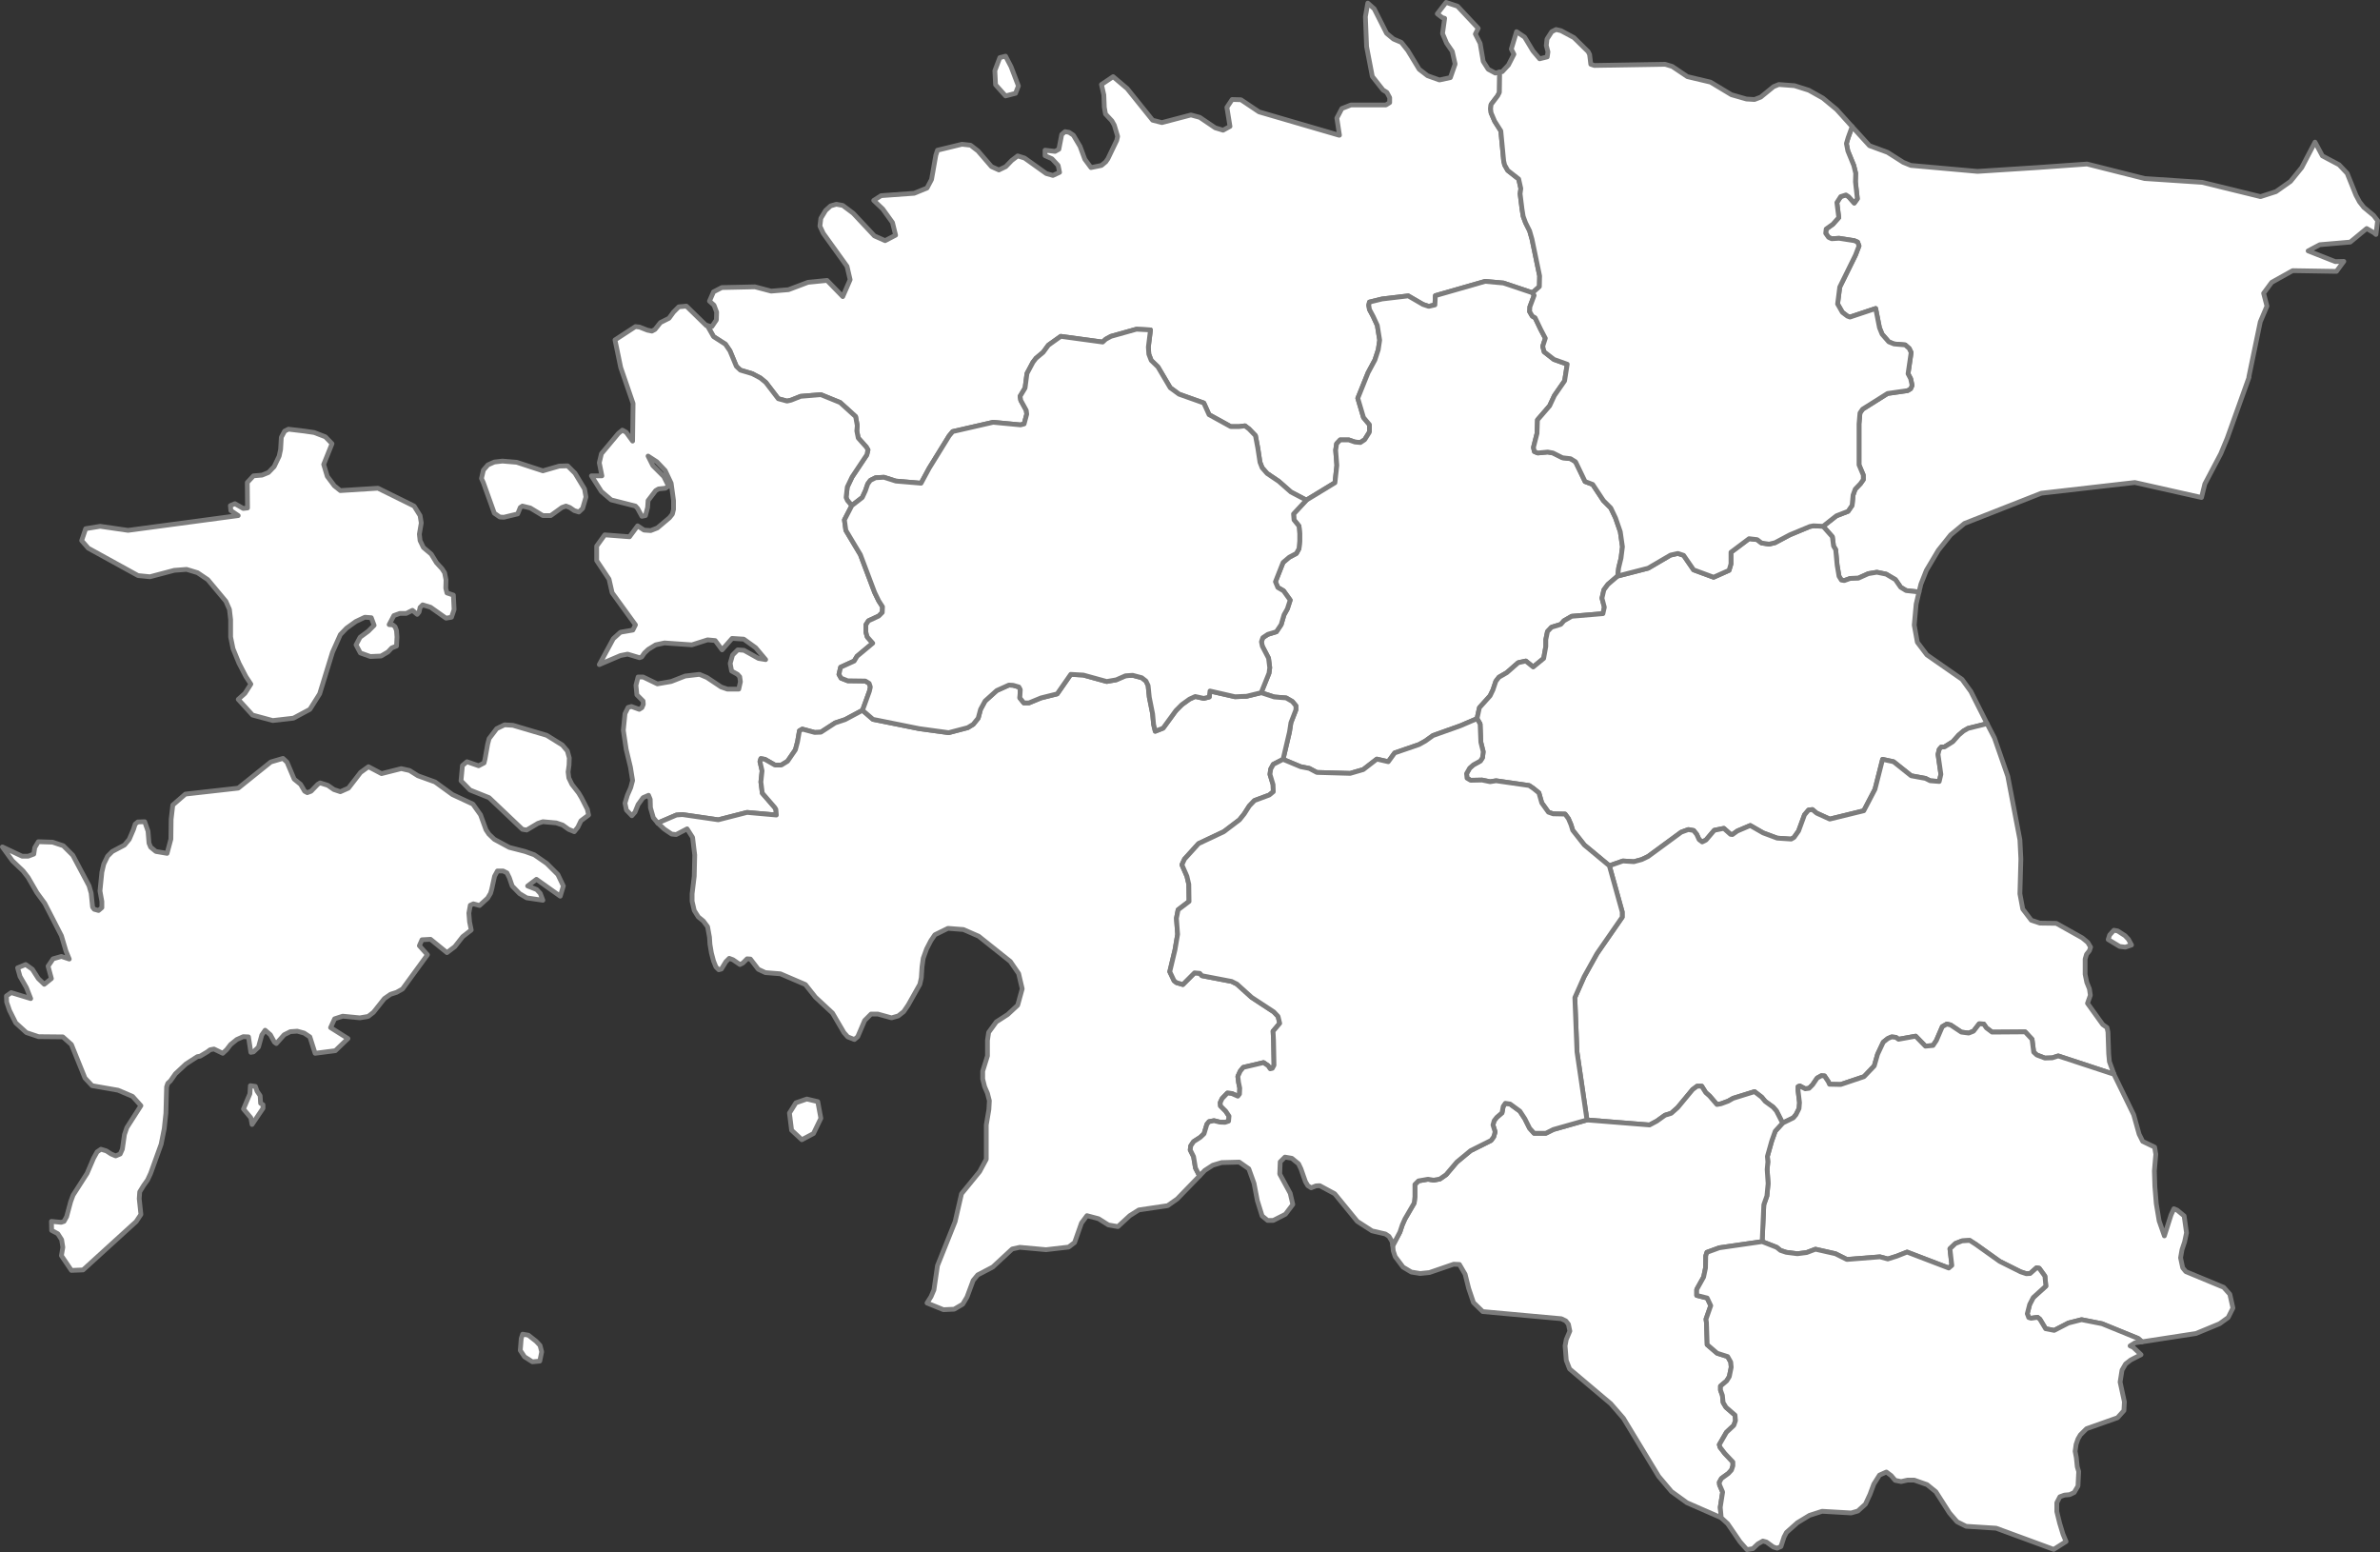
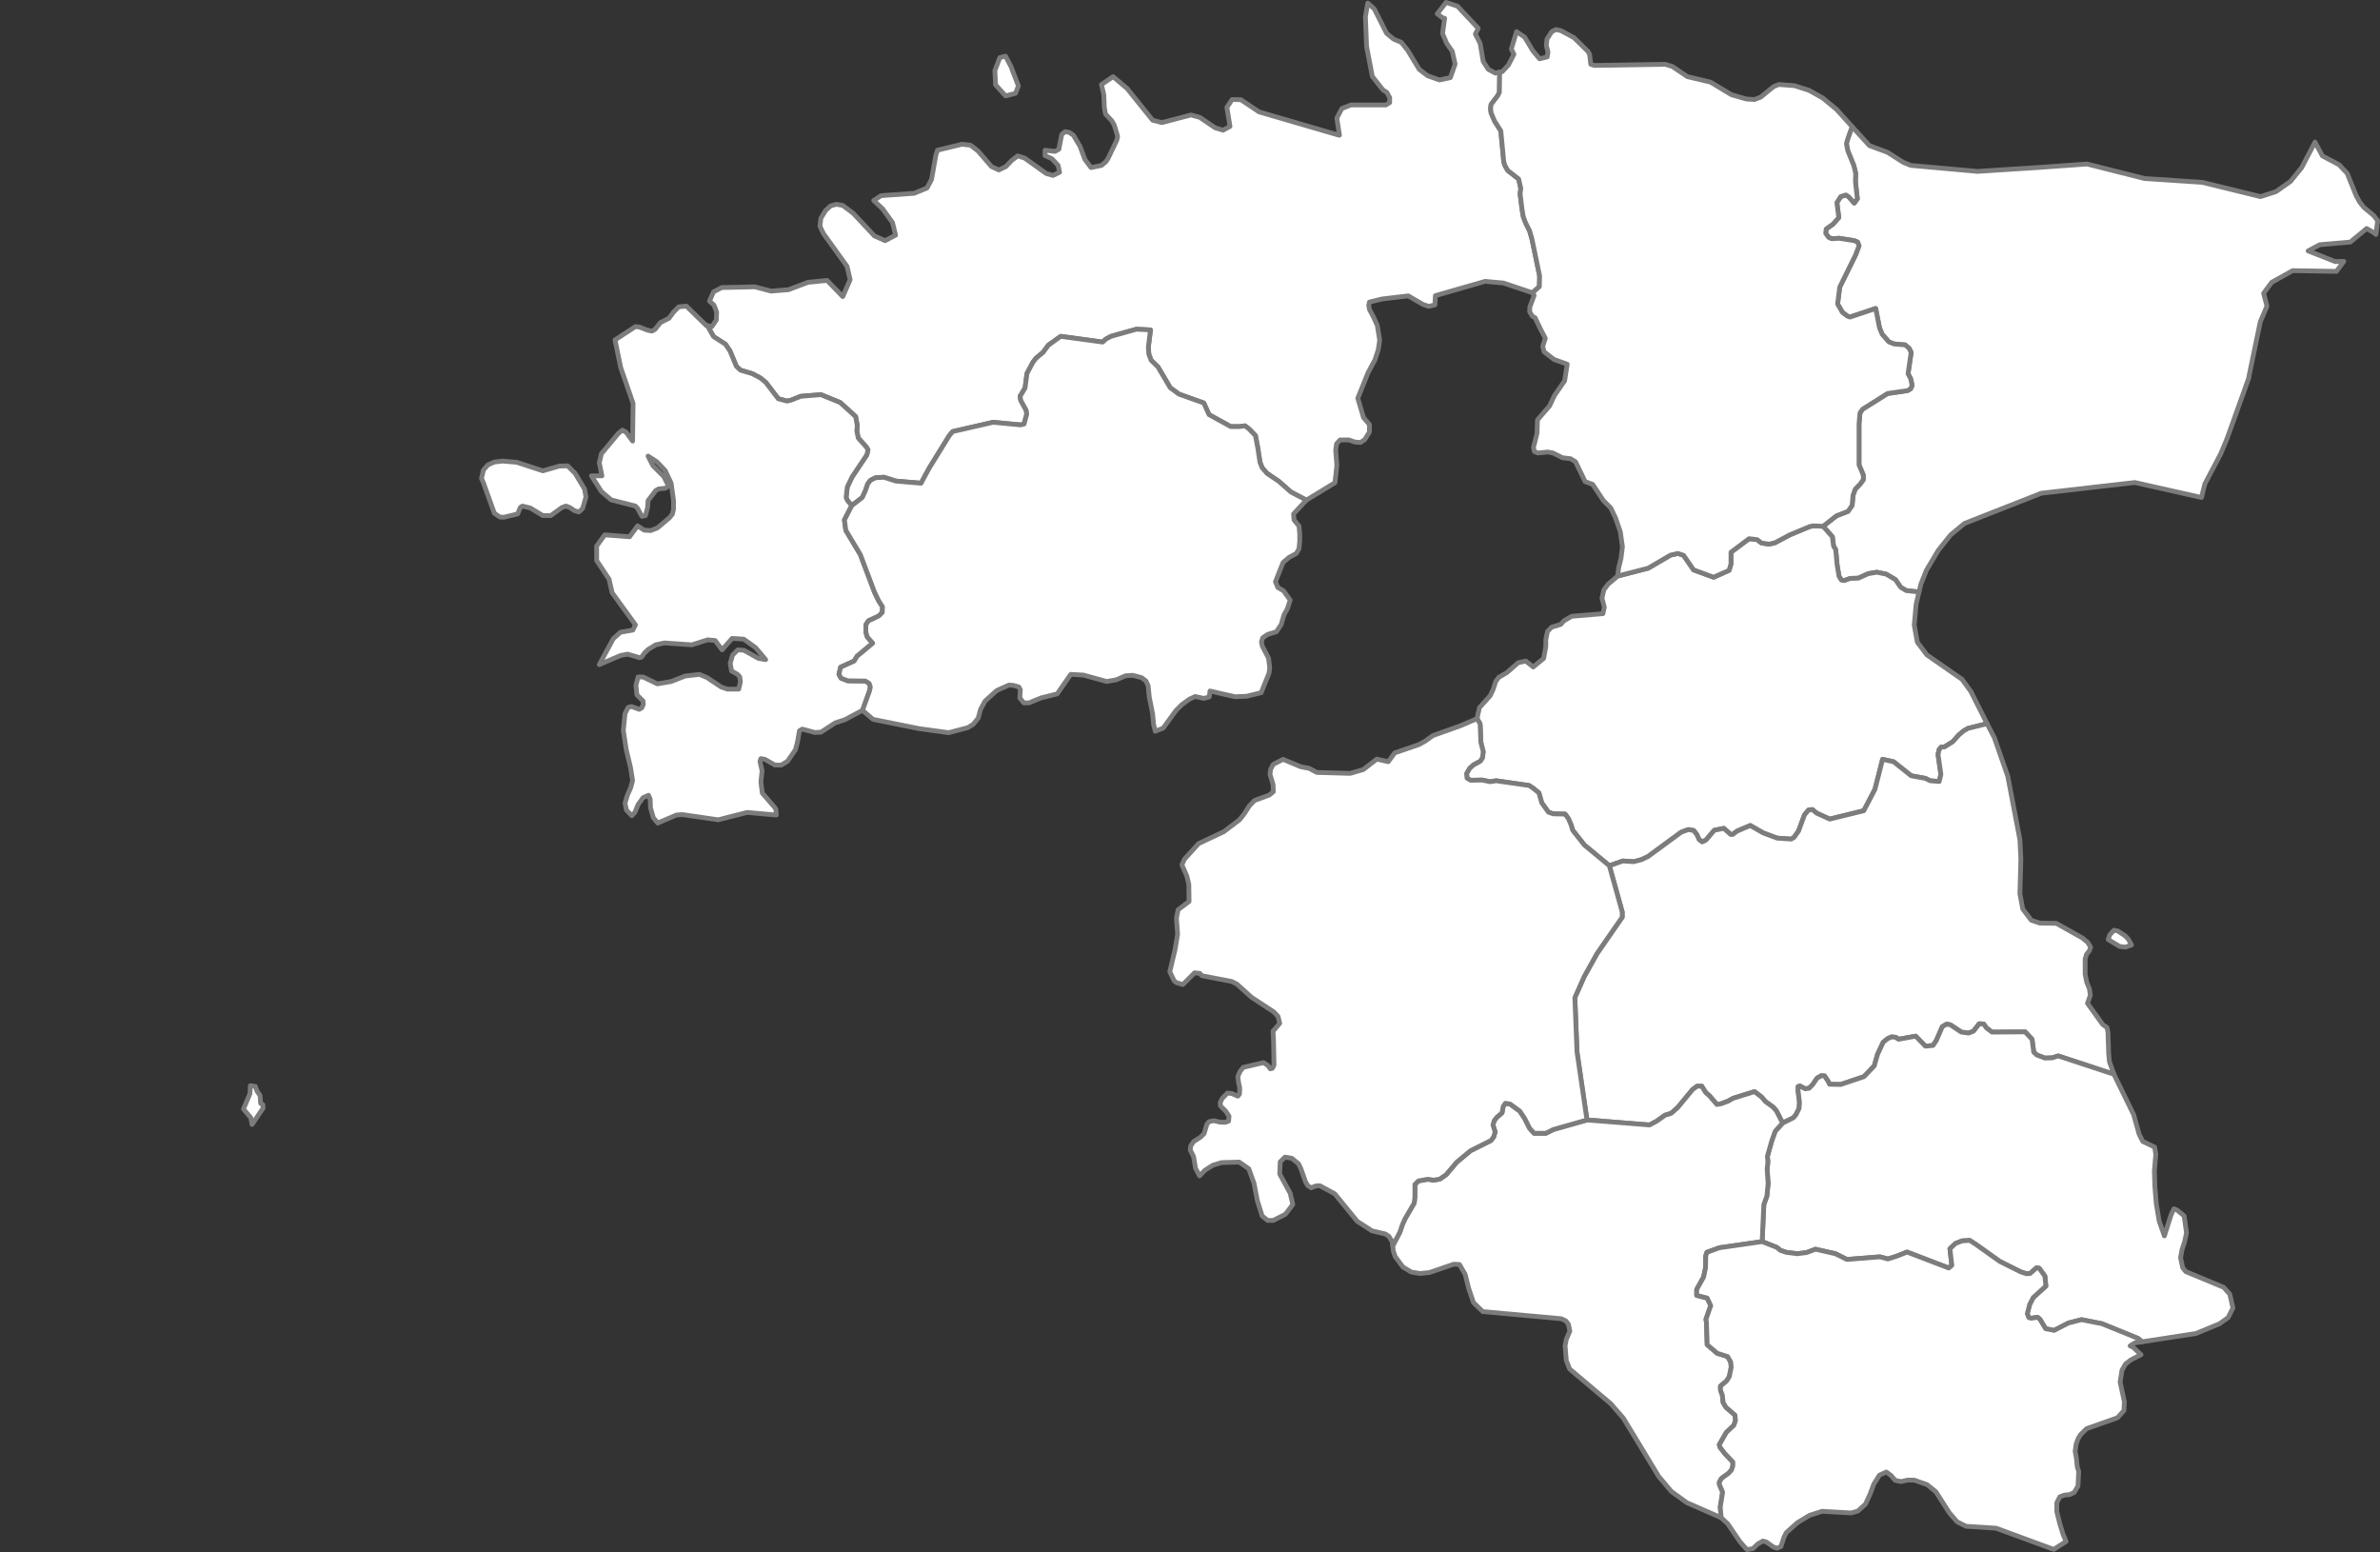
<svg xmlns="http://www.w3.org/2000/svg" version="1.1" id="Слой_1" x="0px" y="0px" viewBox="0 0 1000 652" style="enable-background:new 0 0 1000 652;" xml:space="preserve">
  <rect x="0" y="0" width="1000" height="652" fill="#333333" stroke="none" />
  <style type="text/css">
	.st0{fill:#FFFFFF;stroke:#7C7C7C;stroke-width:2;stroke-linecap:round;stroke-linejoin:round;}
</style>
  <path id="EST99" class="st0" d="M110.5,465.6l-4.6,6.8l-0.5-2.8l-3.1-3.7l2.7-6.4l0.2-3.4l2.1,0.3l0.7,2l1.3,1.9l0.2,3.2l1,0.6  C110.5,464.1,110.5,465.6,110.5,465.6z" />
  <path id="EST1654" class="st0" d="M426.7,39.2l-4.2,1.1l-4.2-4.7l-0.3-5.9l2.1-5.5l2.4-0.6l2.3,4.4l3.1,8.1L426.7,39.2L426.7,39.2z   M630,30.3l0.1,1.2l-0.1,7.3l-0.7,1.4l-2.8,3.7l-0.2,1.8l0.2,1.7l1.5,3.5l2.6,4.1l1.2,12.6l0.4,1.7l1.3,2.3l4.6,3.6l0.9,4l-0.3,2.2  l0.8,6.4l0.5,3.1l1,2.7l1.7,3.4l1,3.5l3.2,15.4l-0.1,4.5l-2.9,2.6l-12.2-4.1l-7.7-0.7l-20.9,6l-0.2,3.9l-2.6,0.6l-2.4-0.8l-6.2-3.6  l-11,1.3l-5.3,1.3l-0.3,1.3l0.3,1.8l1.6,3l1.7,3.7l1,6.2l-0.6,4l-1.4,4.3l-2.9,5.4l-4.3,10.7l2.4,8.1l2.5,3v3.1l-2,3.2l-1.8,1.2  l-2.3-0.2l-2.6-0.9h-3.6l-1.5,1.6l-0.4,2.7l0.5,6.4l-0.8,7.3l-12,7.3l-6.5-3.4l-5.1-4.5l-4.9-3.3l-2.1-2.4l-0.9-2.3l-0.9-5.9l-1-5.3  l-2.7-2.8l-1.7-1.3l-2.4,0.3h-3.6l-9.1-5l-2.2-4.9l-10.4-3.7l-3.7-2.7l-5.2-8.8l-2.8-2.7l-1-2.6l-0.2-3l0.9-7.2l-5.9-0.3l-10.7,3  l-2.2,1.2l-1.3,1.2l-17.6-2.4l-5.2,3.7l-2.2,3l-3,2.5l-1.3,1.7l-2.5,4.7l-0.8,6.1l-2.1,3.5l0.3,1.7l2.3,4.2l0.2,1.6l-1.1,4.1  l-1.5,0.4l-11.5-1.1l-17,3.9l-1.5,1.8l-8.4,13.6L387,203l-10.6-0.9l-5-1.6l-3.5,0.2l-2.2,1.1l-1.1,1.5l-1,2.9l-1.3,2.8l-4.4,3.4  l-1.8-2.1l-0.6-1.3l0.5-4.4l2-4.2l6.2-9.3l0.5-2.1l-0.7-1.2l-3.4-3.8l-0.6-3l0.2-2.2l-0.7-3.8l-6.5-5.9l-8.1-3.3l-8.5,0.7l-4,1.6  l-1.7,0.4l-3.7-1l-5.2-6.8l-2.3-1.9l-3.4-1.8l-5-1.5l-1.7-1.6l-2.7-6.5l-1.9-2.8l-5-3.2l-2.6-4.6l1.9,0.4l1.9-2.8l0.1-3.3l-1.1-2.9  l-1.9-1.7l1.7-3.9l3.5-1.8l13.9-0.3l6.8,1.8l7.3-0.6l8.2-3.1l8-0.8l6.6,6.8l3.1-7.1l-1.3-5.6l-10-13.9l-1.4-3l0.4-3.3l2-3.3l2.1-1.9  l2.4-0.7l2.7,0.5l4.4,3.3l8.9,9.5l4.5,2l4.4-2.3l-1.3-5.3l-4.1-5.7l-3.8-3.6l3.1-2l13.9-1l5.4-2.2l1.9-3.6l1.8-10.2l0.7-2.1  l10.3-2.5l3.6,0.4l3.1,2.4l5.7,6.6l3.1,1.4l2.9-1.4l2.5-2.6l2.5-1.9l2.9,0.9l9.1,6.5l2.8,0.8l2.8-1.3l-0.6-2.9l-2.6-2.8l-2.9-1.3  v-2.3l4.2,0.5l1.6-0.9l1.2-6.2l1.4-1.2l1.7,0.3l1.8,1.2l2.8,4.7l2,5.4l2.6,3.5l4.4-0.9l1.8-1.5l0.9-1.3l3.7-7.7l0.4-1.7l-1.4-4.7  l-1-1.8l-2.7-2.9l-0.5-2.8l-0.2-5.2l-1-4.4l4.9-3.3l5.9,5l10.7,13.3l3.9,1l12.2-3.2l3.7,1l6.5,4.4l3.3,1l2.9-1.6l-1.3-8l2.2-3.3  l3.7,0.1L529,47l33.6,9.8h0.2l-1.1-7.2l2.1-4l3.8-1.5h14.7l1.6-1V41l-1.2-2.2l-1.6-1l-4.5-5.7l-2.4-12.5L573.7,7l1-5.7l2.7,2.4  l5.2,10.3l2.9,2.4l3.3,1.4l2.7,3.4l4.8,7.9l3.5,2.7l5,1.8l4.6-1l2-5.7l-1.2-5.3l-2.4-3.5l-1.7-4l0.9-6.4l-1-0.3l-2.1-1.6l3.7-4.8  l4.8,1.6l8.7,9.3l-1.2,2.4l2,3.9l1.3,7.6l2.1,3.3l3,1.6L630,30.3L630,30.3z" />
  <path id="EST1655" class="st0" d="M806.3,248.7l-5.4-0.6l-2.3-1.4l-2.2-3.2l-3.9-2.3l-3.9-0.8L785,241l-4.2,1.9l-3.4,0.1l-2.5,0.9  l-1.2-0.2l-1-1.6l-0.8-4.7l-0.6-6.5l-0.9-1.5l-0.5-3.9l-3.9-4.4l5.6-4.4l4.9-1.9l1.7-2.5l0.4-4.3l0.9-2.5l2.2-2.3l1.2-1.7v-1.9  l-1.8-4.3v-17.2l0.4-4.6l1.1-1.6l10.5-6.6l8.4-1.2l1.3-0.8l0.6-1.4l-0.6-2.8l-1.1-2.1l1.3-8.9l-0.8-1.7l-1.7-1.5l-4.7-0.4l-2.2-0.9  l-2.8-3.2l-1.1-2.7l-1.6-8.1l-10.8,3.6l-1.1-0.4l-2.1-1.6l-2-3.5l0.9-7.1l6.6-13.4l1.5-3.9l-0.6-1.6l-1.4-0.6l-6.4-1l-3.1,0.2  l-1.3-0.6l-1.2-1.7l0.2-1.8l2.8-2l2.5-2.8l-0.8-6.3l1.6-2.5l2.2-0.7l1.2,0.8l2.3,2.6l1.3-1.8l-0.8-7.1l0.1-3.6l-0.8-3.3l-2.5-6.1  l-0.6-3.1l0.7-2.4l1.7-4.7l7.3,8l7.6,2.8l6.6,4.2l3.2,1.3l28,2.5l25-1.6l21-1.5l24.2,6.1l24.2,1.6l24.5,6l6.5-2.1l6.1-4.3l4.7-5.8  l5.6-10.7l3.1,5.8l7,3.7l3.4,3.6l3.7,9.2l1.5,2.8l1.8,2.3l4.1,3.4l1.7,2.2l-0.7,5.8l-0.8-0.7l-3.1-1.8l-6.9,5.7l-12.8,1.1l-4.9,2.6  l11.4,4.5l3.6-0.1l-3.1,4.2l-18.4-0.3l-8.8,4.9l-3.4,4.6l1.4,5.4l-2.8,6.6l-4.8,23.1l0.1,0.1l-9.2,25.7l-2.7,6.5l-6.7,12.7L925,209  l-28-6.3l-39.3,4.5l-32.3,12.7l-5.8,4.8l-5.2,6.5l-5,8.4l-2.3,5.8L806.3,248.7L806.3,248.7z" />
-   <path id="EST1656" class="st0" d="M643.9,123l0.7,1.1l-1.8,4.8l-0.1,2l1.1,1.9l1.2,0.7l2.4,5l1.9,3.6l-1.1,3.4l0.6,2.3l4.1,3.2  l5.6,2l-1.1,7l-4.3,6.2l-2,4.3l-5.1,5.9l-0.2,5.7l-1.5,5.9l0.4,1.7l1.4,0.6l4.2-0.4l2.2,0.4l4,2l3.4,0.4l2.1,1.3l4,8.3l3.2,1.2  l4.5,6.8l3.1,3.1l2,4.2l2,5.8l0.9,6.3l-0.6,4.8l-1,4.1l-0.4,3.4l-4.1,3.5l-1.7,2.3l-0.8,3.5l1,3.8l-0.6,2.7l-13.1,1.1l-3.3,1.9  l-1.3,1.5l-3.9,1.2l-1.7,1.8l-0.7,3.4v2.9l-0.9,5l-4.4,3.6l-3.1-2.5l-3.2,0.7l-4.8,4.2l-3.3,1.9l-1.3,1.7l-1.2,3.6l-1.2,2.5l-4.5,5  l-1,4.6l-7,3l-11.5,4.1l-3.2,2.3l-2.7,1.5l-10.2,3.5l-2.7,3.7l-4.8-1.1l-5.7,4.4l-5.5,1.6l-14-0.4l-3.2-1.7l-3.6-0.7l-7.4-3.1  l2.7-11.5l0.6-3.9l2.1-5.4v-1.7l-1.5-1.8l-2.6-1.5l-5-0.4l-5.5-1.8l3.3-8.2l0.3-2.3l-0.5-4l-2.6-5l-0.4-1.9l0.6-1.7l2.1-1.4l3.6-1.1  l2-3l1.2-4.1l1.4-2.5l1.2-3.7l-2.8-3.9l-2.4-1.4l-1-2.4l3.2-8.1l2.6-2.2l3-1.6l1.1-2l0.3-3.2v-3.1l-0.3-3.2l-2.1-2.6l-0.2-2.5  l5.4-5.8l12-7.3l0.8-7.3l-0.5-6.4l0.4-2.7l1.5-1.6h3.6l2.6,0.9l2.3,0.2l1.8-1.2l2-3.2v-3.1l-2.5-3l-2.4-8.1l4.3-10.7l2.9-5.4  l1.4-4.3l0.6-4l-1-6.2L577,133l-1.6-3l-0.3-1.8l0.3-1.3l5.3-1.3l11-1.3l6.2,3.6l2.4,0.8l2.6-0.6l0.2-3.9l20.9-6l7.7,0.7L643.9,123  L643.9,123z" />
  <path id="EST1657" class="st0" d="M766,221.1l3.9,4.4l0.5,3.9l0.9,1.5l0.6,6.5l0.8,4.7l1,1.6l1.2,0.2l2.5-0.9l3.4-0.1l4.2-1.9  l3.6-0.6l3.9,0.8l3.9,2.3l2.2,3.2l2.3,1.4l5.4,0.6l-1.2,5.1l-0.8,8.8l1.3,7.2l4,5.3l14.8,10.3l3.7,5.1l6.8,13.5l-8,2l-1.9,1.1  l-2,1.7l-2.5,2.8l-3.5,2.2h-1.3l-0.9,1l-0.5,2.1l1.2,8.4l-0.7,3L811,328l-2-1l-6-1.1l-7.4-5.9l-4.6-1l-3.2,12.6l-4.7,9l-14.3,3.5  l-5.5-2.5l-1.8-1.5l-1.6,0.2l-1.7,2l-2.5,6.8l-1.9,2.7l-1.2,0.7l-5.9-0.4l-5.9-2.2l-5.4-3.1l-5.4,2.3l-2.1,1.5l-0.8-0.1l-2.8-2.5  l-4,0.8l-3.5,4.1l-1.6,0.8l-1.3-1l-1-2.2l-1.3-1.6l-2.2-0.4l-3,1.1l-13.9,10.2l-2.7,1.3l-3.3,0.9l-4.6-0.3l-5.7,2l-10.5-8.7  l-4.9-6.2l-0.7-2.3l-1.1-2.6l-1.4-1.9l-5-0.1l-2-0.7l-2.8-3.9l-1.2-4.2l-2.2-1.8l-1.9-1.3l-13.9-2l-2.5,0.4l-3.4-0.7l-4.8,0.1  l-1.5-0.9l-0.2-1.9l1.3-2.3l1.6-1.4l2.9-1.6l0.9-1.4l0.3-2.5l-1-4l-0.3-7.7l-1.3-2.2l1-4.6l4.5-5l1.2-2.5l1.2-3.6l1.3-1.7l3.3-1.9  l4.8-4.2l3.2-0.7l3.1,2.5l4.4-3.6l0.9-5v-2.9l0.7-3.4l1.7-1.8l3.9-1.2l1.3-1.5l3.3-1.9l13.1-1.1l0.6-2.7l-1-3.8l0.8-3.5l1.7-2.3  l4.1-3.5l12.8-3.3l9.4-5.5l3.1-0.7l2.4,0.8l4.2,6.1l8.4,3.1l6.5-2.9l0.8-2.7V232l7.6-5.7l3.4,0.4l1.8,1.4l3.2,0.5l2.5-0.6l6.2-3.3  l8.4-3.5l1.5-0.3L766,221.1L766,221.1z" />
  <path id="EST1658" class="st0" d="M778.2,53.2l-1.7,4.7l-0.7,2.4l0.6,3.1l2.5,6.1l0.8,3.3l-0.1,3.6l0.8,7.1l-1.3,1.8l-2.3-2.6  l-1.2-0.8l-2.2,0.7l-1.6,2.5l0.8,6.3l-2.5,2.8l-2.8,2l-0.2,1.8l1.2,1.7l1.3,0.6l3.1-0.2l6.4,1l1.4,0.6l0.6,1.6l-1.5,3.9l-6.6,13.4  l-0.9,7.1l2,3.5l2.1,1.6l1.1,0.4l10.8-3.6l1.6,8.1l1.1,2.7l2.8,3.2l2.2,0.9l4.7,0.4l1.7,1.5l0.8,1.7l-1.3,8.9l1.1,2.1l0.6,2.8  l-0.6,1.4l-1.3,0.8l-8.4,1.2l-10.5,6.6l-1.1,1.6l-0.4,4.6v17.2l1.8,4.3v1.9l-1.2,1.7l-2.2,2.3l-0.9,2.5l-0.4,4.3l-1.7,2.5l-4.9,1.9  l-5.6,4.4l-4.1-0.2l-1.5,0.3l-8.4,3.5l-6.2,3.3l-2.5,0.6l-3.2-0.5l-1.8-1.4l-3.4-0.4l-7.6,5.7v4.9l-0.8,2.7l-6.5,2.9l-8.4-3.1  l-4.2-6.1l-2.4-0.8l-3.1,0.7l-9.4,5.5l-12.8,3.3l0.4-3.4l1-4.1l0.6-4.8l-0.9-6.3l-2-5.8l-2-4.2l-3.1-3.1l-4.5-6.8l-3.2-1.2l-4-8.3  l-2.1-1.3l-3.4-0.4l-4-2l-2.2-0.4l-4.2,0.4l-1.4-0.6l-0.4-1.7l1.5-5.9l0.2-5.7l5.1-5.9l2-4.3l4.3-6.2l1.1-7l-5.6-2l-4.1-3.2  l-0.6-2.3l1.1-3.4l-1.9-3.6l-2.4-5l-1.2-0.7l-1.1-1.9l0.1-2l1.8-4.8l-0.7-1.1l2.9-2.6l0.1-4.5l-3.2-15.4l-1-3.5l-1.7-3.4l-1-2.7  l-0.5-3.1l-0.8-6.4l0.3-2.2l-0.9-4l-4.6-3.6l-1.3-2.3l-0.4-1.7L630.6,55l-2.6-4.1l-1.5-3.5l-0.2-1.7l0.2-1.8l2.8-3.7l0.7-1.4  l0.1-7.3l-0.1-1.2l1.2-0.2l2.6-2.8l2.3-4.5l-1.1-2.2l2.2-7.3l3.4,2.3l3.5,5.8l2.8,3.3l3.2-0.8l0.3-2.1l-0.7-2.7l0.3-2.7l2-3.1  l1.8-0.9l2.1,0.5l5.4,2.9l6,5.9l0.6,1.2l0.5,4.1l1.5,0.5l29.7-0.5l3,0.9l6.4,4.3l9.7,2.3l8.8,5.3l6.3,1.8l3.4,0.2l2.6-1l5.4-4.4  l2.2-0.9L754,36l6,1.9l5.9,3.3l5.8,4.8L778.2,53.2L778.2,53.2z" />
  <path id="EST1659" class="st0" d="M895.6,397l-2.6,0.9l-2.4-0.3l-4.8-2.9l0.6-1.9l1.8-2l1.6,0.3l3.1,2l1.4,1.5L895.6,397L895.6,397z   M888.2,451.2h-0.3l-23.1-7.6l-2.5,0.8l-3.1,0.1l-3.4-1.3l-1.3-1.2l-0.7-5.4l-2.9-3.1l-13.9,0.1l-2.4-1.8l-1.1-1.6l-1.9-0.1  l-2.4,3.1l-2,0.8l-3.1-0.4l-4.5-3l-1.6-0.4l-1.9,1.1l-2.5,5.8l-1.4,2.1l-3.2,0.3l-4.1-4.2l-7.2,1.3l-1.1-0.8l-1.8-0.2l-1.6,0.7  l-1.9,1.5l-2.4,5.1l-1.4,4.9l-4.3,4.5l-9.8,3.3l-4.7-0.1l-0.5-1.1l-1.6-2.4l-1.3-0.1l-1.8,1l-1.9,2.8l-1.5,1.5l-1.6,0.2l-2.3-1.2  l-0.7,0.3v1.7l0.6,5l-0.2,2.5l-1.3,2.6l-1.1,1.3l-4.5,2.2l-2.6-5.1l-1.4-1.6l-3.3-2.4l-1.5-1.8l-3-2.3l-9,2.8l-2.1,1.2l-3,1.1  l-1.7,0.3l-3.1-3.6l-1.6-1.4l-1.7-2.7h-1.9l-1.9,1.4l-6.3,7.6l-2.7,2.4l-2.6,0.8l-3.5,2.5l-3,1.6l-26.3-2.1l-4.2-28.6l-0.9-22.8  l3.9-8.8l5.4-9.7l10.6-15.3v-2.2l-5.4-19.4l5.7-2l4.6,0.3l3.3-0.9l2.7-1.3l13.9-10.2l3-1.1l2.2,0.4l1.3,1.6l1,2.2l1.3,1l1.6-0.8  l3.5-4.1l4-0.8l2.8,2.5l0.8,0.1l2.1-1.5l5.4-2.3l5.4,3.1l5.9,2.2l5.9,0.4l1.2-0.7l1.9-2.7l2.5-6.8l1.7-2l1.6-0.2l1.8,1.5l5.5,2.5  l14.3-3.5l4.7-9L791,319l4.6,1l7.4,5.9l6,1.1l2,1l3.8,0.3l0.7-3l-1.2-8.4l0.5-2.1l0.9-1h1.3l3.5-2.2l2.5-2.8l2-1.7l1.9-1.1l8-2  l3.1,6l5.6,16.1l5.1,26.7l0.4,8l-0.4,14.7l1.2,6.4l3.6,4.7l3.6,1.2l6.9,0.1l10.9,6.1l2.3,1.9l1.2,2l-0.5,1.5l-1.2,1.5l-0.6,2v6.4  l0.7,3.4l1.1,2.7l0.4,2.7l-1.2,3.4l6.4,8.9l1.8,1.3l0.4,1.9l0.3,9.1l0.3,3.3L888.2,451.2L888.2,451.2z" />
-   <path id="EST1660" class="st0" d="M140.5,204.1l2.5,2l15.8-1l15.2,7.5l2.5,4l0.5,3.1l-0.8,4.7l0.3,2.7l1.4,2.9l3.3,2.8l2.2,3.6  l2.3,2.5l1.1,1.7l0.6,3l-0.1,3.5l0.5,2l2.7,0.9l0.3,6.1l-1.1,3.2l-2.3,0.4l-6.5-4.6l-3.3-1l-1.1,1.1l-0.4,1.9l-0.8,1l-2-1.7  l-2.6,1.3H168l-2.5,0.9l-2,3.8l1.5,0.1l1,0.8l0.6,1.6l0.2,2.7l-0.2,3.8l-2,0.8l-1.6,1.7l-2.9,1.7l-4.5,0.2l-4.2-1.5l-1.8-3.4  l1.7-3.2l3.4-2.5l2.5-2.5l-1.2-3.2l-2.7-0.2l-3.8,1.8l-3.9,2.8l-2.6,2.7l-3.3,7.4l-5.4,17.5l-4.1,6.5l-6.9,3.7l-8.7,1l-8.5-2.3  l-6-6.6l2.8-2.5l2.5-3.9l-2.1-3.2l-2.9-5.6l-2.5-6.1l-1-4.9v-7.3l-0.5-4.3l-1.5-3.4l-7.6-9.1l-4.3-2.9l-4.6-1.4l-5.2,0.4L63,242.3  l-5-0.5l-20.9-11.5l-2.8-3.2l1.7-5l6.1-1l11.7,1.7l46.3-6.2l-3.1-2.1l-0.2-2.1l1.9-0.8l3.5,2l1.8-0.2l-0.1-10.7l2.6-2.8l3.6-0.3  l2.7-1.1l2.4-2.5l2.1-4.4l0.6-2.8l0.3-5.1l1.4-2.6l1.6-0.8l6.7,0.8l4.1,0.6l4.7,1.8l2.8,2.9l-3.5,8.7l1.5,5L140.5,204.1L140.5,204.1  z" />
  <path id="EST1661" class="st0" d="M217.1,194.2l11,3.6l6.9-2l3.5-0.1l3.1,3.1l4,6.6l0.6,3.4l-1.4,4.8l-1.6,1.5l-1.9-0.6l-1.9-1.3  l-1.6-0.6l-1.7,0.6l-4.7,3.4h-3.3l-5.3-3.2l-3.3-0.8l-0.9,0.6l-1.1,2.7l-5.8,1.4l-1.7-0.1l-2.3-1.6l-4.6-12.8l-0.8-1.8l0.8-3.5  l1.9-2.2l2.7-1.2l3.4-0.4L217.1,194.2L217.1,194.2z M357.9,212.4l-3.1,6l0.6,4.4l6.1,10.2l6,15.9l1.7,3.5l1.6,2.5l-0.1,2.4l-1.5,1.5  l-4.3,2l-1.1,1.7v3l0.6,2.1l2.3,2.6l-6.6,5.5l-1.2,2l-5.7,2.6l-0.7,3l0.9,1.6l2.8,1.1l7.4,0.1l1.6,1l0.5,1.5l-0.4,1.8l-2.9,8  l-7.3,3.9l-4.2,1.4l-6,3.9l-2.6,0.1l-5.2-1.4l-1.2,0.7l-0.8,4.6l-0.9,3.4l-3.3,4.8l-2.6,1.6h-2.7l-4.2-2.4l-1.7-0.3l-0.4,1.2  l0.9,3.9l-0.5,4.7l0.6,4.7l5.2,6l0.5,0.8l0.2,2.4l-12.3-1.1l-12.1,3.1l-15.1-2.2l-2.5,0.2l-7.7,3.3l-0.1,0.1l-1.9-2.3l-1.2-4.2  l-0.1-3.5l-0.7-1.7l-2.3,1l-2.1,2.9l-1.3,3.2l-1.3,1.5l-2.3-2.4l-0.6-2.9l1-3.3l1.4-3.2l0.8-3l-0.9-5.6l-1.8-7.5l-1.2-8l0.7-7  l1.3-2.6l1.4-0.4l3.3,1.2l1.1-0.7l0.6-1.4l-0.1-1.4l-2.6-2.6l-0.4-4l0.9-3.5h2.1l6,2.9l5.8-1l5.9-2.3l6-0.7l3.1,1.3l6,4l2.6,0.9h4.8  l0.7-3.1l-0.3-2.1l-0.9-1l-2.5-1.4l-0.6-3.2l1-3.5l2.2-2.2l2.6,0.2l6.1,3.4l3,0.5l-4.2-5l-5-3.6l-4.9-0.3l-4.2,4.8l-2.9-3.9  l-3.2-0.3l-6.6,2.1l-11.5-0.8l-3.7,0.8l-3.1,1.9l-1.6,1.5l-1.2,1.7l-0.9,0.3l-5-1.5l-3,0.6l-8.9,3.8l5.9-10.9l3-2.7l5.2-0.9l1.1-2.2  l-9.8-13.5l-1.3-5.7l-5.2-7.8v-6.1l3.4-4.7l10.4,0.8l3.4-4.6l2.7,1.8l2.8,0.2l2.8-1.1l5.1-4.3l1.2-1.5l0.5-2v-3.7l-1-7.3l-2.5-5.3  L276,194l-3.7-2.4l2,4l4.6,4.6l2,4l-1.3,0.9l-2.9,0.3l-1.2,0.7l-3.2,4.2l-0.2,2.9l-0.9,3.4l-1.5,0.3l-1.8-3.3l-0.9-1l-10.2-2.6  l-4.1-3.5l-4.2-6.6h4.4l-1.1-5.5l0.9-3.8l7.1-8.5l1.7-1.4l1.6,0.9l2.7,3.7l0.2-15.8l-5.2-15.1l-2.4-11.6l8.6-5.6l1.7,0.2l3.3,1.3  l1.9,0.4l1.3-0.7l2.3-2.9l3.6-1.8l1.9-2.6l2.2-2.2l3.2-0.3l8.4,8.2h0.4l2.6,4.6l5,3.2l1.9,2.8l2.7,6.5l1.7,1.6l5,1.5l3.4,1.8  l2.3,1.9l5.2,6.8l3.7,1l1.7-0.4l4-1.6l8.5-0.7l8.1,3.3l6.5,5.9l0.7,3.8L360,181l0.6,3l3.4,3.8l0.7,1.2l-0.5,2.1l-6.2,9.3l-2,4.2  l-0.5,4.4l0.6,1.3L357.9,212.4L357.9,212.4z" />
-   <path id="EST2346" class="st0" d="M341.8,476.2l-4.9,2.6l-4.3-4l-0.9-7.2l2.7-4.3l4.6-1.6l4.6,1.1l1.3,7L341.8,476.2L341.8,476.2z   M529.9,291l5.5,1.8l5,0.4l2.6,1.5l1.5,1.8v1.7l-2.1,5.4l-0.6,3.9l-2.7,11.5l-4.1,2.1l-1.1,2l-0.3,2.2l1.3,4.3l0.1,3l-1.7,1.4  l-6.2,2.3l-2.2,2.3l-2.1,3.3l-2,2.5l-6.6,5l-10.6,5l-5.9,6.5l-1.1,2.4l2.1,4.8l0.8,3.4l0.1,7.2l-4.6,3.5l-0.7,3.6l0.5,6.7l-1.1,6.5  l-2.2,9.2l1.8,3.8l1,0.8l2.7,0.8l4.9-4.9l2.2,0.2l0.9,1l12.5,2.4l2.2,1.1l6.2,5.6l9.3,6.1l1.8,1.9l0.7,2.9l-2.8,3.3l0.2,3.9  l0.2,10.4l-0.7,1.3l-0.9,0.2l-0.9-1.3l-1.9-1.3l-8.5,2l-1.3,1.6l-1,2.2l0.3,2.5l0.5,2.4l-0.1,2.5l-0.7,0.9l-2.5-1.1l-1.9-0.2  l-2.2,2.3l-0.8,1.7l0.1,1.4l2.2,2.2l1.4,2.1l-0.2,2.1l-1.5,0.5l-2.2-0.1l-2.4-0.6l-2.1,0.4l-0.9,1.1l-1.2,4l-1.6,1.5l-2.8,1.8  l-1.2,1.8l-0.2,1.7l1.4,2.8l0.8,4.8l1.7,3.3l-9.4,9.7l-4,2.8l-12.1,1.8l-3.8,2.4l-5,4.6l-4-0.7l-4.1-2.6l-4.9-1.3l-2.3,3.1l-2.9,8.2  l-2.5,1.9l-9.5,1.1l-11-1l-3.2,0.7l-8.2,7.6l-6.3,3.3l-1.9,2.3l-2.6,7l-1.8,3l-3.6,2.1l-4.5,0.2l-6.9-2.8l1.7-2.7l1.2-2.8l1.5-10.2  l7.4-18.5l2.7-11.7l7.6-9.3l2.8-5.2v-14.4l1.1-6.5l0.2-3.7l-0.8-3.1l-1.2-2.8l-0.8-3.2V450l2-6.4v-6.5l0.5-3.4l3.2-4.4l4.8-3.1  l4.2-3.9l1.9-6.9L428,409l-3.5-5.1l-13.3-10.6l-6.4-2.8l-6.5-0.5l-5.5,2.7l-1.7,2.5l-1.8,3.5l-1.4,3.9l-0.5,3.6l-0.3,4.6l-0.6,2.7  l-4.9,8.7l-1.9,2.8l-2.3,1.8l-2.8,0.8l-5.8-1.6H366l-2.7,2.7l-2.9,6.8l-1.4,1.2l-2.8-1.1l-1.6-1.8l-4.8-8.2l-7.2-6.7l-4.2-5.3  l-10.5-4.5l-6.3-0.5l-3-1.4l-3.3-4.3l-1.4-0.1l-1.8,1.8l-1.2,0.6l-2.9-2l-1.6-0.6L305,404l-1.9,3.1l-1.1,0.3l-1.2-1.2l-1-2.5  l-0.9-3.4l-0.6-3.6l-0.2-3l-0.8-4.4l-1.8-2.4l-2.1-1.7l-1.7-2.7l-0.9-3.9v-3.1l0.9-7.4l0.2-8.9l-0.9-7.4l-2.3-3.6l-4.6,2.4l-1.9-0.2  l-3.1-2.1l-2.7-2.5l0.1-0.1l7.7-3.3l2.5-0.2l15.1,2.2l12.1-3.1l12.3,1.1L326,340l-0.5-0.8l-5.2-6l-0.6-4.7l0.5-4.7l-0.9-3.9l0.4-1.2  l1.7,0.3l4.2,2.4h2.7l2.6-1.6l3.3-4.8l0.9-3.4l0.8-4.6l1.2-0.7l5.2,1.4l2.6-0.1l6-3.9l4.2-1.4l7.3-3.9l4.4,3.8l19.4,3.9l12.4,1.7  l8-2.1l2.3-1.4l2.1-2.6l1-3.7l1.9-3.5l4.9-4.4l5.1-2.3l1.8,0.1l2.4,0.7l0.6,1.1l-0.2,3.5l1.7,2.1h2.1l5.1-2.1l6.8-1.7l5.7-8.2  l5.3,0.3l9.8,2.7l4-0.7l3.9-1.7l3-0.2l3.8,1l1.8,1.4l0.9,1.9l0.5,4.9l1.4,7l0.4,4.4l0.7,2.9l3.3-1.3l5.4-7.4l2.5-2.5l3.2-2.3  l2.4-1.1l3.6,0.8l2.3-0.6l0.3-2.5l10.5,2.4l4.9-0.2L529.9,291L529.9,291z" />
  <path id="EST2347" class="st0" d="M888.2,451.2l0.2,0.5l8.1,16.6l2.3,8.2l1.5,3l5,2.4l0.5,3l-0.6,7l0.2,6.5l0.6,7.3l1.2,7.2l2.2,6.3  l2.8-8.8l1.2-2.6l1.4,0.6l2.9,2.4l1,7.1l-0.8,3.8l-1.1,3.3l-0.6,3.4l0.9,4.2l1.3,1.6l15.9,6.6l2.6,2.9l1.3,5.8l-2,4l-3.6,2.6  l-9.9,4.1l-22.7,3.5l-1.6-1.4l-15.2-6.2l-8.6-1.7l-5.5,1.4l-6,3.1l-3.6-0.7l-2.4-4l-1-0.8l-2.7,0.4l-1-0.3l-0.6-1.6l1-3.9l1.5-2.9  l5.3-4.8l-0.4-4.2l-2.4-3.3l-1.1-0.2L853,535l-1.6,0.1l-2.4-0.8l-8.8-4.4l-10.1-7.2l-2.5-1.6l-3.2,0.2l-2.8,1.1l-2.3,2.2l0.8,7  l-1.3,1.1l-17.5-6.7l-4.3,1.7l-3.8,1.2l-3.3-0.9l-13.9,1.1l-4.8-2.4l-8.4-1.9l-3.7,1.4l-3.9,0.5l-4.7-0.6l-2.4-0.8l-1.6-1.3  l-6.1-2.4l0.7-15.5l1.3-3.7l0.5-5.2l-0.4-5.9l0.3-3.2l-0.2-2.3l1.8-6.4l1.5-4.2l3.1-3.4l4.5-2.2l1.1-1.3l1.3-2.6l0.2-2.5l-0.6-5  v-1.7l0.7-0.3l2.3,1.2l1.6-0.2l1.5-1.5l1.9-2.8l1.8-1l1.3,0.1l1.6,2.4l0.5,1.1l4.7,0.1l9.8-3.3l4.3-4.5l1.4-4.9l2.4-5.1l1.9-1.5  l1.6-0.7l1.8,0.2l1.1,0.8l7.2-1.3l4.1,4.2l3.2-0.3l1.4-2.1l2.5-5.8l1.9-1.1l1.6,0.4l4.5,3l3.1,0.4l2-0.8l2.4-3.1l1.9,0.1l1.1,1.6  l2.4,1.8l13.9-0.1l2.9,3.1l0.7,5.4l1.3,1.2l3.4,1.3l3.1-0.1l2.5-0.8l23.1,7.6L888.2,451.2L888.2,451.2z" />
  <path id="EST2348" class="st0" d="M548.9,210.1l-5.4,5.8l0.2,2.5l2.1,2.6l0.3,3.2v3.1l-0.3,3.2l-1.1,2l-3,1.6l-2.6,2.2l-3.2,8.1  l1,2.4l2.4,1.4l2.8,3.9l-1.2,3.7l-1.4,2.5l-1.2,4.1l-2,3l-3.6,1.1l-2.1,1.4l-0.6,1.7l0.4,1.9l2.6,5l0.5,4l-0.3,2.3l-3.3,8.2  l-6.1,1.5l-4.9,0.2l-10.5-2.4l-0.3,2.5l-2.3,0.6l-3.6-0.8l-2.4,1.1l-3.2,2.3l-2.5,2.5l-5.4,7.4l-3.3,1.3l-0.7-2.9l-0.4-4.4l-1.4-7  l-0.5-4.9l-0.9-1.9l-1.8-1.4l-3.8-1l-3,0.2l-3.9,1.7l-4,0.7l-9.8-2.7l-5.3-0.3l-5.7,8.2l-6.8,1.7l-5.1,2.1h-2.1l-1.7-2.1l0.2-3.5  l-0.6-1.1l-2.4-0.7l-1.8-0.1l-5.1,2.3l-4.9,4.4L412,298l-1,3.7l-2.1,2.6l-2.3,1.4l-8,2.1l-12.4-1.7l-19.4-3.9l-4.4-3.8l2.9-8  l0.4-1.8l-0.5-1.5l-1.6-1l-7.4-0.1l-2.8-1.1l-0.9-1.6l0.7-3l5.7-2.6l1.2-2l6.6-5.5l-2.3-2.6l-0.6-2.1v-3l1.1-1.7l4.3-2l1.5-1.5  l0.1-2.4l-1.6-2.5l-1.7-3.5l-6-15.9l-6.1-10.2l-0.6-4.4l3.1-6l4.4-3.4l1.3-2.8l1-2.9l1.1-1.5l2.2-1.1l3.5-0.2l5,1.6L387,203l3.4-6.3  l8.4-13.6l1.5-1.8l17-3.9l11.5,1.1l1.5-0.4l1.1-4.1l-0.2-1.6l-2.3-4.2l-0.3-1.7l2.1-3.5l0.8-6.1l2.5-4.7l1.3-1.7l3-2.5l2.2-3  l5.2-3.7l17.6,2.4l1.3-1.2l2.2-1.2l10.7-3l5.9,0.3l-0.9,7.2l0.2,3l1,2.6l2.8,2.7l5.2,8.8l3.7,2.7l10.4,3.7l2.2,4.9l9.1,5h3.6  l2.4-0.3l1.7,1.3l2.7,2.8l1,5.3l0.9,5.9l0.9,2.3l2.1,2.4l4.9,3.3l5.1,4.5L548.9,210.1L548.9,210.1z" />
  <path id="EST2349" class="st0" d="M749,471.8l-3.1,3.4l-1.5,4.2l-1.8,6.4l0.2,2.3l-0.3,3.2l0.4,5.9l-0.5,5.2l-1.3,3.7l-0.7,15.5  l-18,2.6l-5.2,1.9l-0.5,1.5l-0.1,5.1l-0.8,3.8l-2.9,5.2v2.5l4.4,1.1l1.5,3.2l-2,5.7l0.2,1.4l0.3,9.3l4.2,3.6l4.4,1.4l1.3,2.3  l0.2,2.2l-0.8,3.9l-1.1,1.8l-2.6,2.2v1.7l0.8,2.2l0.3,3l1.2,2l3.8,3.3l0.2,2.3l-0.7,2l-3.1,2.9l-3,5.2l0.3,1.1l2,2.6l3.4,3.6v1.6  l-0.6,1.8l-1.3,1.4l-2.9,2.1l-0.9,1.6l0.1,1.1l1.3,3l-1,6.4l0.4,4.4l-14.4-6.3l-6.5-4.7l-5.4-6.4l-14.8-24.4l-5.3-6.1l-17.3-14.6  l-1.4-3.6l-0.5-6.1l0.5-2.7l1.5-3.5l-0.6-2.9l-1.1-1.4L656,554l-33-3l-3.9-3.8l-2-5.9l-1.5-6l-2.4-4.1l-2.4-0.1l-10.2,3.5l-3.9,0.4  l-3.7-0.6l-3.5-2.1l-3.3-4.4l-0.8-2.4l-0.2-2.2l3-5.7l1-3l1.1-2.5l3.9-6.7l0.3-2.6v-5.2l1.5-1.5l4-0.7l2.4,0.4l2.6-0.5l2.6-1.8  l4.5-5.3l5.8-4.8l8.6-4.3l1.1-1.5l0.6-2.1l-0.9-2.9l0.5-1.8l1.1-1.4l2.2-1.9l0.5-2.7l0.9-1.3l2,0.3l4.1,3l2.1,3.2l2,4l1.9,2.1h4.9  l3.2-1.6l14.1-4l26.3,2.1l3-1.6l3.5-2.5l2.6-0.8l2.7-2.4l6.3-7.6l1.9-1.4h1.9l1.7,2.7l1.6,1.4l3.1,3.6l1.7-0.3l3-1.1l2.1-1.2l9-2.8  l3,2.3l1.5,1.8l3.3,2.4l1.4,1.6L749,471.8L749,471.8z" />
  <path id="EST2350" class="st0" d="M676.2,363.7l5.4,19.4v2.2L671,400.6l-5.4,9.7l-3.9,8.8l0.9,22.8l4.2,28.6l-14.1,4l-3.2,1.6h-4.9  l-1.9-2.1l-2-4l-2.1-3.2l-4.1-3l-2-0.3l-0.9,1.3l-0.5,2.7l-2.2,1.9l-1.1,1.4l-0.5,1.8l0.9,2.9l-0.6,2.1l-1.1,1.5l-8.6,4.3l-5.8,4.8  l-4.5,5.3l-2.6,1.8l-2.6,0.5l-2.4-0.4l-4,0.7l-1.5,1.5v5.2l-0.3,2.6l-3.9,6.7l-1.1,2.5l-1,3l-3,5.7l-0.3-1.7l-1.3-2.2l-1.5-1  l-5.6-1.3l-6.2-4l-9.5-11.6l-6.3-3.4l-1.6,0.1l-2,0.8l-1.4-0.9l-1-1.7l-1.9-5.4l-1-2.1l-2.8-2.3l-2.9-0.5l-2,2l-0.2,5.1l4.4,8.1  l1.1,4.7l-3.1,4.1l-5.1,2.6h-2.4l-2.3-1.9l-2-6.4l-1.4-7.3l-2.2-6.1l-4-2.8l-7.4,0.2l-3.7,1.1l-3.4,2.2L504,494l-1.7-3.3l-0.8-4.8  l-1.4-2.8l0.2-1.7l1.2-1.8l2.8-1.8l1.6-1.5l1.2-4l0.9-1.1l2.1-0.4l2.4,0.6l2.2,0.1l1.5-0.5l0.2-2.1l-1.4-2.1l-2.2-2.2l-0.1-1.4  l0.8-1.7l2.2-2.3l1.9,0.2l2.5,1.1l0.7-0.9l0.1-2.5l-0.5-2.4l-0.3-2.5l1-2.2l1.3-1.6l8.5-2l1.9,1.3l0.9,1.3l0.9-0.2l0.7-1.3  l-0.2-10.4l-0.2-3.9l2.8-3.3L537,427l-1.8-1.9l-9.3-6.1l-6.2-5.6l-2.2-1.1l-12.5-2.4l-0.9-1l-2.2-0.2l-4.9,4.9l-2.7-0.8l-1-0.8  l-1.8-3.8l2.2-9.2l1.1-6.5l-0.5-6.7l0.7-3.6l4.6-3.5l-0.1-7.2l-0.8-3.4l-2.1-4.8l1.1-2.4l5.9-6.5l10.6-5l6.6-5l2-2.5l2.1-3.3  l2.2-2.3l6.2-2.3l1.7-1.4l-0.1-3l-1.3-4.3l0.3-2.2l1.1-2l4.1-2.1l7.4,3.1l3.6,0.7l3.2,1.7l14,0.4l5.5-1.6l5.7-4.4l4.8,1.1l2.7-3.7  l10.2-3.5l2.7-1.5l3.2-2.3l11.5-4.1l7-3l1.3,2.2l0.3,7.7l1,4l-0.3,2.5l-0.9,1.4l-2.9,1.6l-1.6,1.4l-1.3,2.3l0.2,1.9l1.5,0.9l4.8-0.1  l3.4,0.7l2.5-0.4l13.9,2l1.9,1.3l2.2,1.8l1.2,4.2l2.8,3.9l2,0.7l5,0.1l1.4,1.9l1.1,2.6l0.7,2.3l4.9,6.2L676.2,363.7L676.2,363.7z" />
  <path id="EST2351" class="st0" d="M900,563.7l-2.9,0.4l-2.1,1.3l1.3,0.6l3.3,3.1l-4.3,2.2l-2.2,1.7l-1.5,2.6l-0.8,5l1.8,8.3  l-0.2,3.7l-2.7,3l-13,4.6l-2.6,2.6l-1,1.7l-0.8,2.3l-0.4,2.9l0.5,2.6l0.4,3.9l0.6,2l-0.3,6.1l-1.6,2.7l-1.9,0.9l-2.2,0.2l-1.9,0.7  l-1.3,2.5v3.7l1.2,4.9l1.4,4.6l1.3,3.1l-5.2,3.3l-24.2-8.9l-12.6-0.8l-3.8-1.9l-3.2-3.7l-5.7-8.9l-3.7-3l-5.4-1.9h-2.8l-2.7,0.6  l-2.5-0.5l-1.7-2l-2-1.5l-2.9,1.3l-2.4,3.8l-1.6,4.3l-1.9,4.1l-3.2,2.9l-2.8,0.8l-12.2-0.7l-5.3,1.7l-5.1,3.1l-4.6,4.1l-1,1.9  l-1.3,4l-1.6,0.7l-1.6-0.5l-2.9-2.1l-1.5-0.4l-2.1,1.2l-2.1,2L734,651l-2.9-3.3l-5.2-7.6l-2.7-2.5l-0.4-4.4l1-6.4l-1.3-3l-0.1-1.1  l0.9-1.6l2.9-2.1l1.3-1.4l0.6-1.8v-1.6l-3.4-3.6l-2-2.6l-0.3-1.1l3-5.2l3.1-2.9l0.7-2l-0.2-2.3l-3.8-3.3l-1.2-2l-0.3-3l-0.8-2.2  v-1.7l2.6-2.2l1.1-1.8l0.8-3.9l-0.2-2.2l-1.3-2.3l-4.4-1.4l-4.2-3.6l-0.3-9.3l-0.2-1.4l2-5.7l-1.5-3.2l-4.4-1.1v-2.5l2.9-5.2  l0.8-3.8l0.1-5.1l0.5-1.5l5.2-1.9l18-2.6l6.1,2.4l1.6,1.3l2.4,0.8l4.7,0.6l3.9-0.5l3.7-1.4l8.4,1.9l4.8,2.4l13.9-1.1l3.3,0.9  l3.8-1.2l4.3-1.7l17.5,6.7l1.3-1.1l-0.8-7l2.3-2.2l2.8-1.1l3.2-0.2l2.5,1.6l10.1,7.2l8.8,4.4l2.4,0.8l1.6-0.1l2.7-2.4l1.1,0.2  l2.4,3.3l0.4,4.2l-5.3,4.8l-1.5,2.9l-1,3.9l0.6,1.6l1,0.3l2.7-0.4l1,0.8l2.4,4l3.6,0.7l6-3.1l5.5-1.4l8.6,1.7l15.2,6.2L900,563.7  L900,563.7z" />
-   <path id="EST2352" class="st0" d="M226.8,571.8l-3.1,0.3l-3.3-2.1l-1.8-2.7l0.4-5l0.6-1.8l2.4,0.4l3.3,2.6l1.6,1.7l0.7,2.7  L226.8,571.8L226.8,571.8z M128,332.4l1.1,0.6l1.6-0.6l2.8-2.9l1-0.6l3.2,1l2.6,1.8l2.7,0.9l3.4-1.5l5.1-6.6l3.3-2.4l5.5,2.9  l8.3-2.1l3.5,0.8l3.5,2.2l7.2,2.6l7.3,5.3l8.6,4l3.2,4.5l2.3,6.3l1.2,1.8l2.3,2.2l6.3,3.4l6.6,1.7l3.9,1.4l5.2,3.6l4.7,4.7l2.3,4.8  l-1.3,4.3l-10-7.1l-3.7,2.8l3.8,1.5l1.5,1.6l1.1,2.9l-6.8-1l-3-1.8l-3.1-3.2l-1.2-3.5l-1-2l-1.6-0.8H209l-1.2,2.2l-1.2,5.5l-0.5,1.7  l-1.2,2l-3.4,3.1l-2.6-0.7l-1.3,0.6l-0.6,3.3l0.3,3.7l0.7,3.4l-3.6,2.8l-3.3,4.2l-3.3,2.5l-6.9-5.6l-3.6,0.2l-1.1,2.5l3.4,3.8  l-10.5,14.4l-2.5,1.4l-2.5,0.8l-2.6,1.8l-4.6,5.8l-2.2,1.7l-3.5,0.6l-7.2-0.7l-3.4,1.1l-1.7,3.7l7.3,4.6l-5.3,5.1l-8.5,1.1l-2.2-6.9  l-2.4-1.6l-2.9-0.8l-2.9,0.2l-2.6,1.3l-3.3,3.7l-0.8-0.6l-1.7-3.1l-2.2-1.9l-1.4,2l-1.4,5.1l-2.1,2l-1.1,0.2l-1-6.5l-2.2-0.1  l-2.7,1.2l-2.6,2.1l-1.7,2.2l-1.6,1.5l-3.7-1.8l-1.6,0.3l-1.2,0.9l-3,1.8l-1.2,0.2l-4.8,3.1l-4.4,4.1l-2.1,3l-1.1,1l-0.5,1.5  l-0.3,11.1l-0.7,6.5l-1.3,6.5l-4.4,12.2l-1.3,2.8l-1.7,2.4l-1.6,2.6l-0.2,2.9l0.7,6.6l-2,3l-22.3,20.3l-4.9,0.2l-4.2-6.2l0.6-3.5  l-0.5-3.2l-1.6-2.5l-2.6-1.4l-0.1-3.8l4.1,0.4l1.2-0.4l1.1-2l1.7-6.3l1-2.7l5.9-9.2l2.7-6.3l1.5-2.7l1.6-1.1l2.3,0.7l2,1.3l1.9,0.8  l1.9-0.8l0.9-2l0.9-6.2l1-2.9l5.9-9.2l-3.5-3.9l-6.1-2.6l-10.9-1.9l-3-3.2L30,438.8l-3.6-3.2l-10.2-0.1l-5.1-1.7l-4.5-4.1L4,424.5  L2.8,421l-0.1-2.6l2-1.4l8.2,2.5l-1.8-4.6l-2.7-4.7l-1-3.6l3.4-1.4l2.8,2l2.5,3.9l2.5,2.4l3-2.4l-1.4-5.2l2.1-3.1l3.5-1l3.3,1.1  l-1.4-3.4l-1.9-6.4l-7-13.6l-3.3-4.5l-3.7-6.4l-2.1-2.7l-4.5-4.3L1,355.8l8.3,3.9h2.5l2.4-0.9l0.4-2.7l1.5-2.5l6,0.2l4.5,1.5l4,4  l6.8,12.8l0.9,3.1l0.6,5.9l0.7,0.9l1.8,0.5l1.4-1.2v-2.6l-0.8-4.4l0.8-7.9l0.8-3.4l1.6-3.3l2-2l5.1-2.7l2-2.4l1.8-4.2l0.7-2.2  l1.1-0.9l2.9-0.1l1.4,4l0.4,5l0.7,1.7l2.2,1.8l4.7,0.8l1.6-6l0.1-8.3l0.7-6l5.3-4.6l22.2-2.5l13.7-11l5.1-1.5l1.7,1.6l3,7.1l2.7,2.2  L128,332.4L128,332.4z M239.1,321.4l-0.4,2.9l0.3,2.5l1.3,2.7l2.8,3.6l1.2,2l2.5,4.9l0.5,2.4l-3.2,2.4l-1.3,2.7l-1.5,1.9l-2.4-1  l-2.5-1.8l-2.7-0.9l-5.6-0.5l-2.1,0.7l-4.7,2.8l-1.8-0.3l-14-13.3l-8-3.2l-3.8-3.9l0.6-6.4l1.9-1.6l4.9,1.7l2.3-1.2l0.4-1.7l1.1-6.2  l0.6-2.3l3.2-4.2l3.3-1.6l3.5,0.2l14.2,4.2l6.6,4.1l2.1,2.5l0.8,2.9L239.1,321.4L239.1,321.4z" />
  <circle id="_x30_" class="st0" cx="157.3" cy="221.2" r="0" />
  <circle id="_x31_" class="st0" cx="606.9" cy="503.6" r="0" />
  <circle id="_x32_" class="st0" cx="804.8" cy="354.1" r="0" />
</svg>